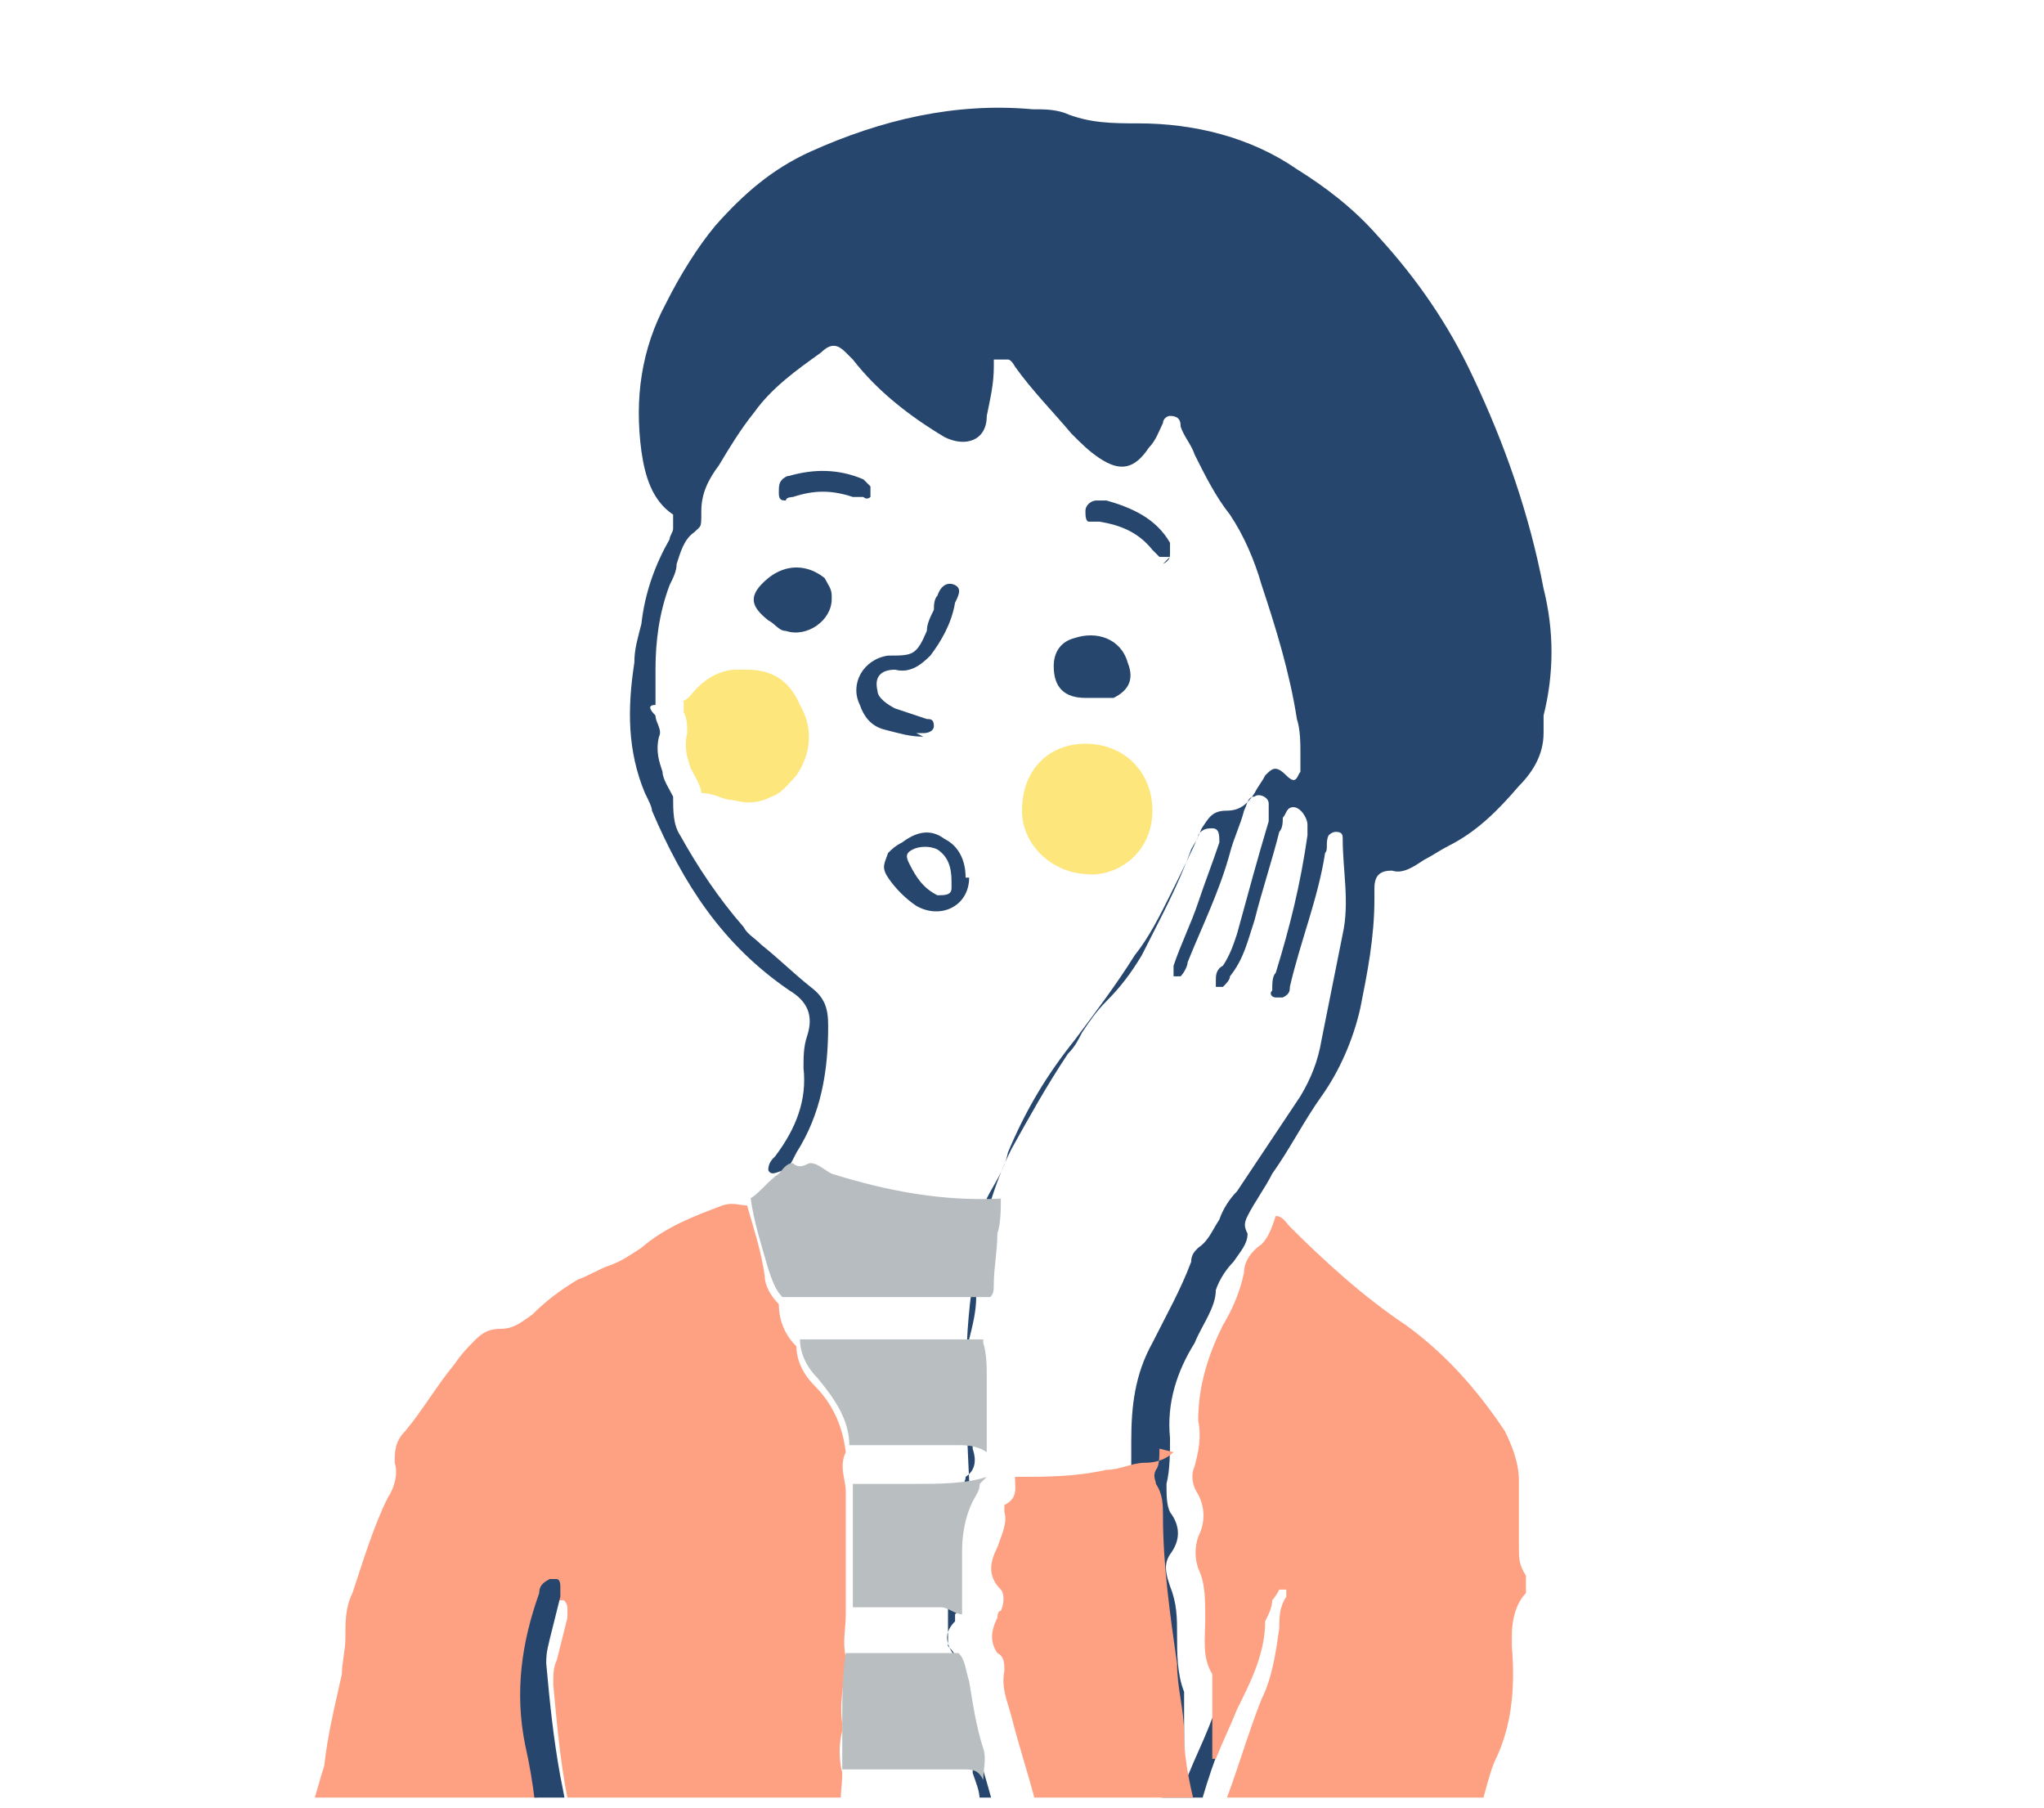
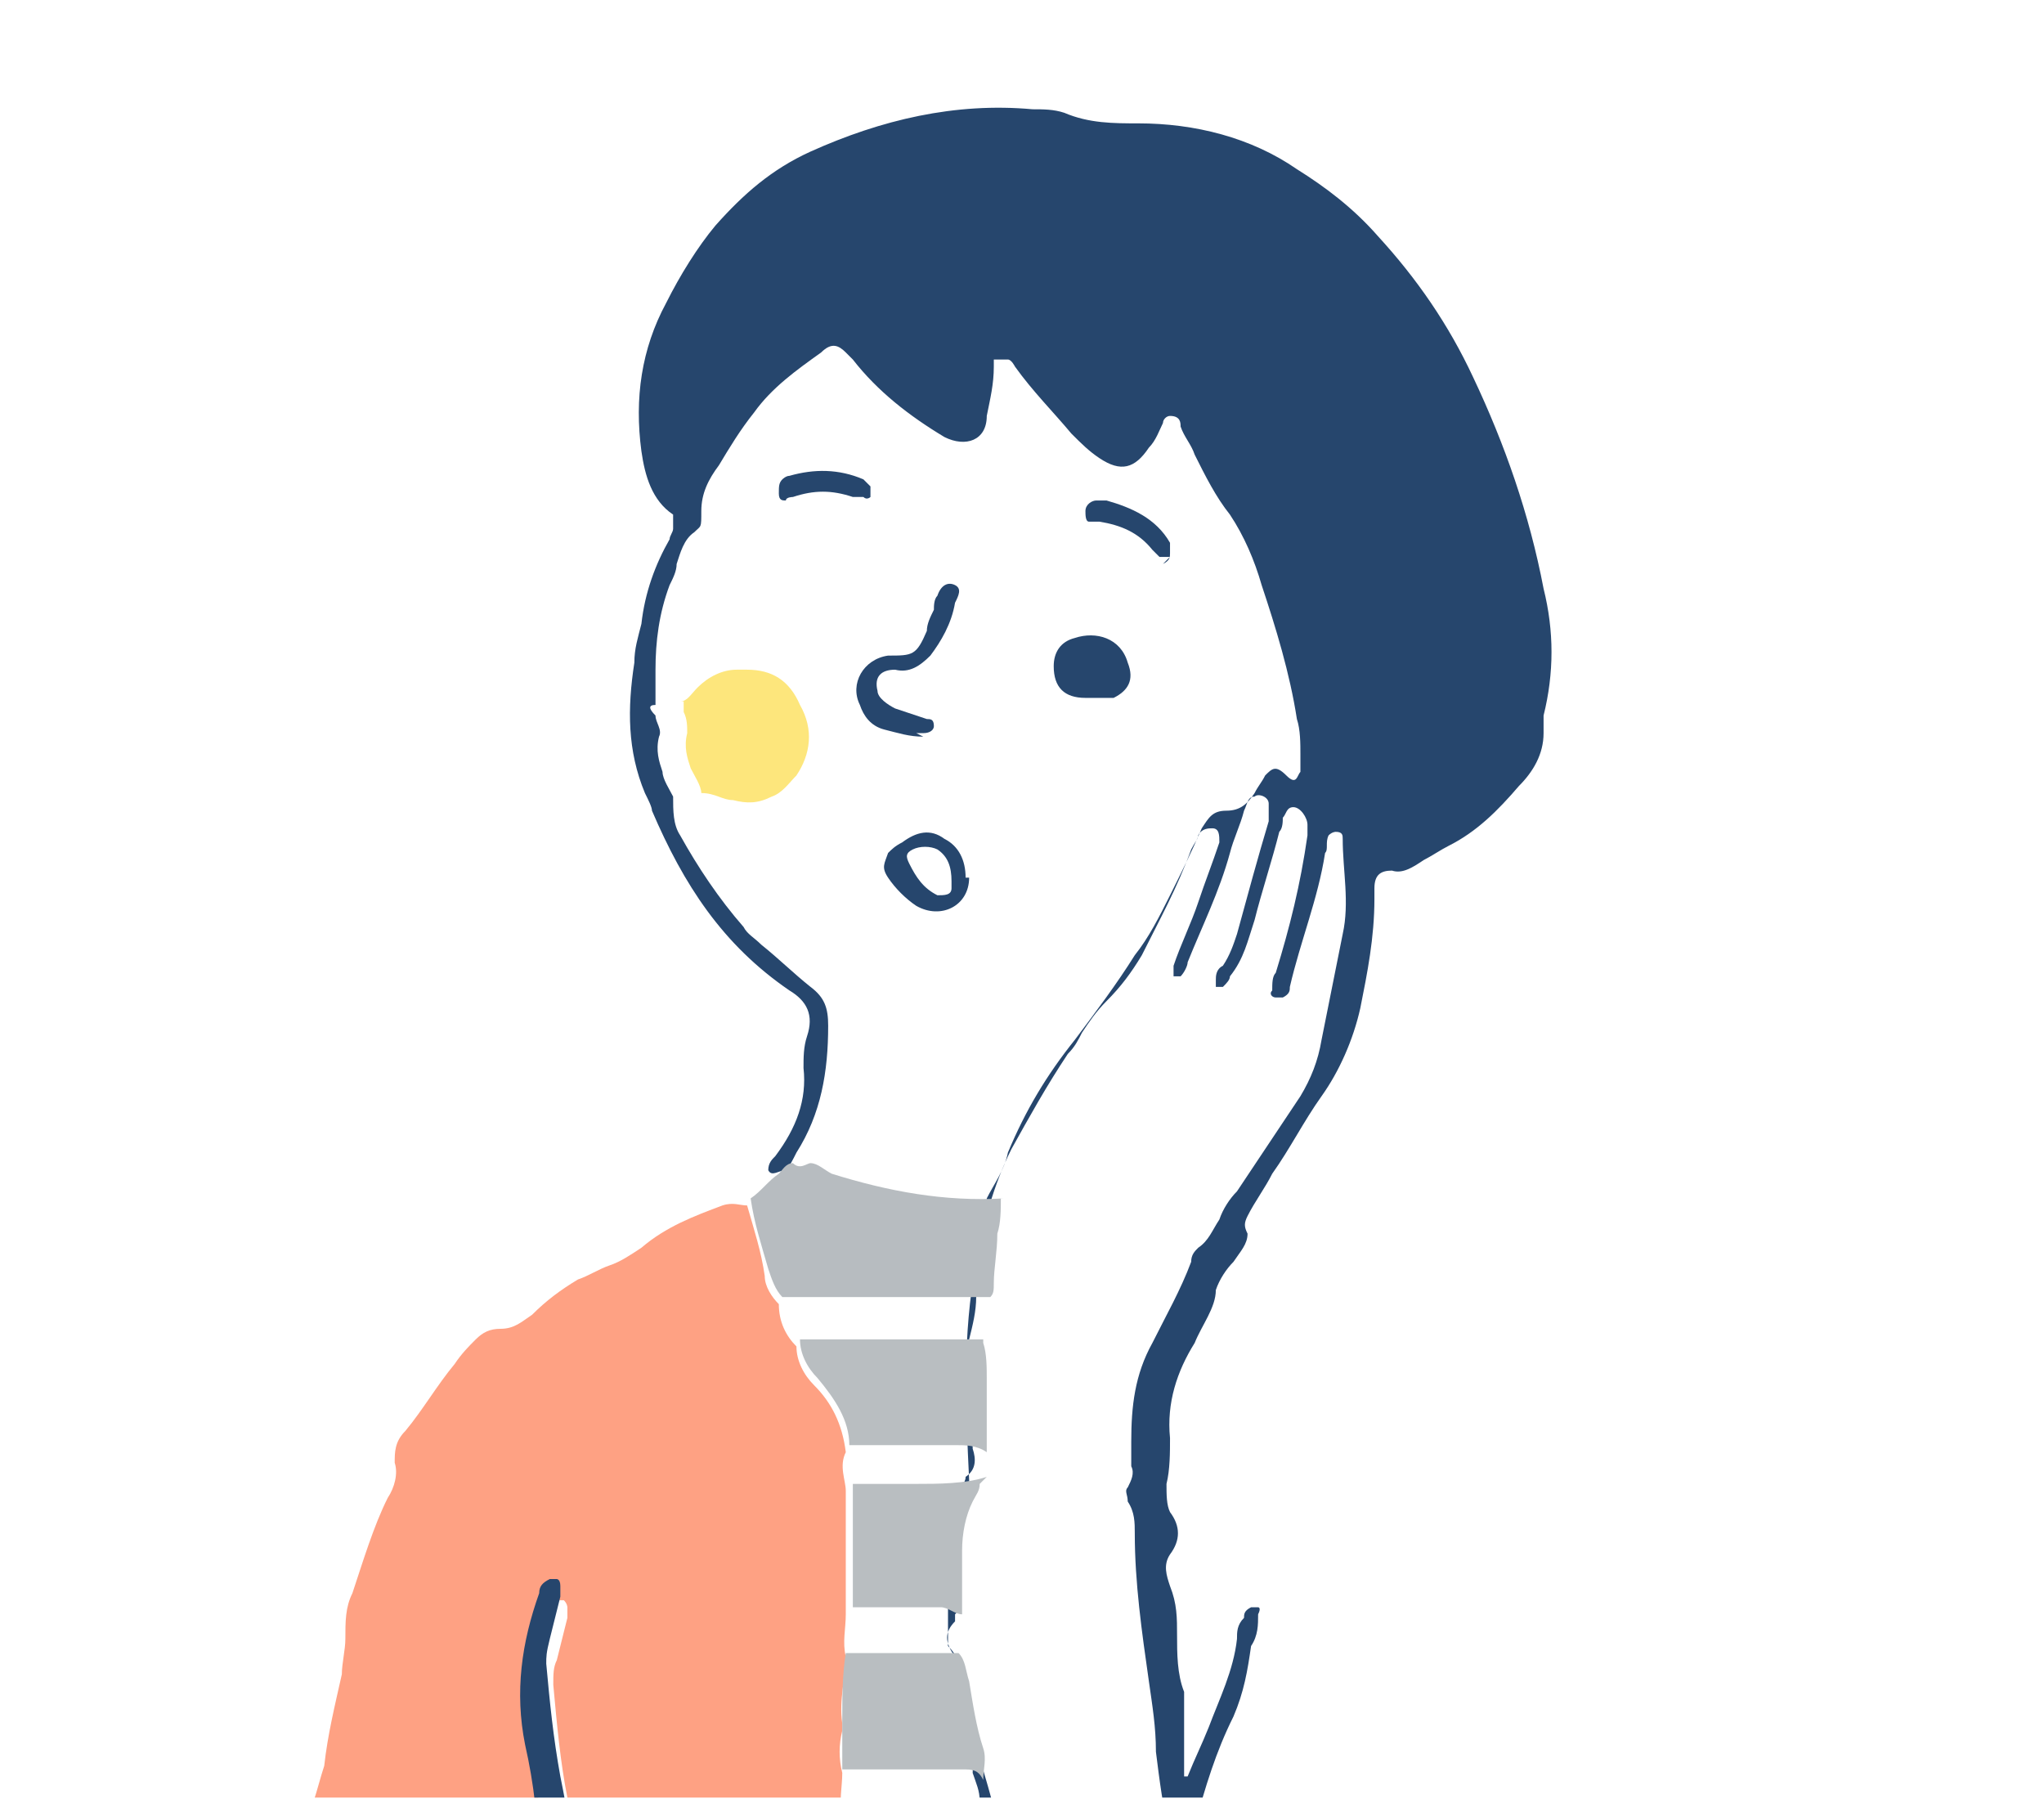
<svg xmlns="http://www.w3.org/2000/svg" id="_レイヤー_2" version="1.1" viewBox="0 0 58 51.3">
  <defs>
    <style>
      .st0 {
        fill: none;
      }

      .st1 {
        fill: #fea183;
      }

      .st2 {
        fill: #26466d;
      }

      .st3 {
        fill: #fde67c;
      }

      .st4 {
        fill: #b9bec1;
      }

      .st5 {
        fill: #b7bcc0;
      }

      .st6 {
        clip-path: url(#clippath);
      }
    </style>
    <clipPath id="clippath">
      <rect class="st0" y="0" width="58" height="51" />
    </clipPath>
  </defs>
  <g id="_枠線">
    <g class="st6">
      <g>
        <path class="st2" d="M11.2,67.3c.2,0,.4-.2.6-.2.4-.1.8,0,1.1.2.4.3.9.5,1.4.5.4,0,.8,0,1.1.1.3,0,.6.1.8.4.2.2.4.3.6.3.6,0,1.2,0,1.8.2.6.2,1.2.3,1.9.2,1.1.3,2.2.3,3.4.4,1.8,0,3.5,0,5.3,0,.8,0,1.6-.2,2.3-.5.7-.3,1.2-.8,1.8-1.2.2-.1.3-.3.3-.5.4-1,.5-2.1.4-3.2,0-.4-.2-.8-.7-.9-.4-.1-.7-.4-.9-.8-.3-.5-.7-1-1-1.5-.5-.7-.8-1.4-1.1-2.2-.1-.4-.3-.7-.6-1,0-.2-.1-.4-.2-.7-.1-.3-.2-.6-.3-.9-.3-1.1-.6-2.2-.7-3.3,0-.4-.1-.8-.4-1.1,0-.2-.1-.4-.3-.5,0-.3-.1-.5-.2-.8,0-.3.1-.6,0-.9-.2-.6-.3-1.3-.4-1.9,0-.3,0-.5-.3-.8v-1.1c0-.6,0-1.2,0-1.8s.1-.9.3-1.4c0-.2.2-.3.2-.5.3-.2.3-.5.2-.8,0-.1,0-.2,0-.3,0-.6,0-1.2,0-1.8s0-.7-.1-1c.1-.4.2-.8.2-1.2.1-.1.1-.3.1-.4,0-.5,0-1,.1-1.4,0-.3.1-.7.1-1,.2-.4.5-.8.6-1.3.5-1.2,1.1-2.2,1.9-3.2.6-.8,1.2-1.6,1.7-2.4.4-.5.7-1.1,1-1.7.3-.6.6-1.2.9-1.9.2-.3.3-.5.7-.5s.6-.2.8-.5c.1-.2.2-.3.3-.5.2-.2.3-.3.6,0s.3,0,.4-.1c0-.1,0-.3,0-.5,0-.3,0-.7-.1-1-.2-1.3-.6-2.6-1-3.8-.2-.7-.5-1.4-.9-2-.4-.5-.7-1.1-1-1.7-.1-.3-.3-.5-.4-.8,0-.1,0-.3-.3-.3-.1,0-.2.1-.2.2-.1.2-.2.5-.4.7-.4.6-.8.7-1.4.3-.3-.2-.5-.4-.8-.7-.5-.6-1.1-1.2-1.6-1.9,0,0-.1-.2-.2-.2-.1,0-.3,0-.4,0,0,0,0,.1,0,.2,0,.5-.1.9-.2,1.4,0,.7-.6.9-1.2.6-1-.6-1.9-1.3-2.6-2.2,0,0-.1-.1-.2-.2-.2-.2-.4-.3-.7,0-.7.5-1.4,1-1.9,1.7-.4.5-.7,1-1,1.5-.3.4-.5.8-.5,1.3s0,.4-.2.6c-.3.2-.4.6-.5.9,0,.2-.1.4-.2.6-.3.8-.4,1.6-.4,2.4,0,.2,0,.5,0,.7,0,0,0,.2,0,.3h0c-.2,0-.2.1,0,.3,0,.2.2.4.1.6-.1.4,0,.7.1,1,0,.2.2.5.3.7,0,.4,0,.8.2,1.1.5.9,1.1,1.8,1.8,2.6.1.2.3.3.5.5.5.4.9.8,1.4,1.2.4.3.5.6.5,1.1,0,1.3-.2,2.5-.9,3.6-.1.2-.2.4-.3.5-.2,0-.4.2-.5,0,0-.2.1-.3.2-.4.6-.8.9-1.6.8-2.5,0-.3,0-.6.1-.9.2-.6,0-1-.5-1.3,0,0,0,0,0,0-1.9-1.3-3-3-3.9-5.1,0-.1-.1-.3-.2-.5-.5-1.2-.5-2.4-.3-3.7,0-.4.1-.7.2-1.1.1-.9.4-1.7.8-2.4,0-.1.1-.2.1-.3,0-.1,0-.3,0-.4,0,0,0,0,0,0-.6-.4-.8-1.1-.9-1.8-.2-1.5,0-2.9.7-4.2.4-.8.9-1.6,1.4-2.2.8-.9,1.6-1.6,2.7-2.1,2-.9,4.1-1.4,6.3-1.2.3,0,.6,0,.9.1.7.3,1.4.3,2.1.3,1.6,0,3.2.4,4.5,1.3.8.5,1.6,1.1,2.3,1.9,1.1,1.2,2,2.5,2.7,4,.9,1.9,1.6,3.9,2,6,.3,1.2.3,2.4,0,3.6,0,.1,0,.3,0,.5,0,.6-.3,1.1-.7,1.5-.6.7-1.2,1.3-2,1.7-.2.1-.5.3-.7.4-.3.2-.6.4-.9.3-.3,0-.5.1-.5.5v.3c0,1.1-.2,2.1-.4,3.1-.2.9-.6,1.8-1.1,2.5-.5.7-.9,1.5-1.4,2.2-.2.4-.5.8-.7,1.2-.1.2-.1.3,0,.5,0,.3-.2.5-.4.8-.2.2-.4.5-.5.8,0,.5-.4,1-.6,1.5-.5.8-.8,1.7-.7,2.7,0,.4,0,.9-.1,1.3,0,.3,0,.6.1.8.3.4.3.8,0,1.2-.2.3-.1.6,0,.9.2.5.2.9.2,1.4,0,.5,0,1.1.2,1.6,0,0,0,.2,0,.3,0,.5,0,.9,0,1.4,0,.2,0,.5,0,.7,0,0,0,0,0,0s0,0,.1,0c.2-.5.4-.9.6-1.4.3-.8.7-1.6.8-2.5,0-.2,0-.4.2-.6,0-.1,0-.2.2-.3,0,0,0,0,.2,0,0,0,.1,0,0,.2,0,.3,0,.6-.2.9-.1.7-.2,1.3-.5,2-.5,1-.8,2-1.1,3.1-.1.3,0,.6,0,.8.2.3.3.6.2,1,0,.6,0,1.2.4,1.7,0,0,0,0,0,.1,0,.3,0,.6-.1.8,0,0-.2,0-.2,0,0,0-.1-.1-.2-.2-.2-.4-.3-.8-.3-1.2-.1-.9-.3-1.8-.5-2.7-.2-.8-.3-1.6-.4-2.4,0-.7-.1-1.3-.2-2-.2-1.4-.4-2.8-.4-4.2,0-.3,0-.6-.2-.9,0-.2-.1-.3,0-.4.1-.2.2-.4.1-.6,0-.2,0-.5,0-.7,0-1,.1-1.9.6-2.8.4-.8.8-1.5,1.1-2.3,0-.2.1-.3.2-.4.3-.2.4-.5.6-.8.1-.3.3-.6.5-.8.6-.9,1.2-1.8,1.8-2.7.3-.5.5-1,.6-1.6.2-1,.4-2,.6-3,.2-.9,0-1.8,0-2.7,0-.1,0-.2-.2-.2,0,0-.1,0-.2.1-.1.2,0,.4-.1.5-.2,1.3-.7,2.5-1,3.8,0,.1,0,.2-.2.3,0,0-.1,0-.2,0-.1,0-.2-.1-.1-.2,0-.2,0-.4.1-.5.4-1.3.7-2.5.9-3.9,0-.1,0-.2,0-.3,0-.2-.2-.5-.4-.5s-.2.2-.3.3c0,.1,0,.3-.1.4-.2.8-.5,1.7-.7,2.5-.2.6-.3,1.1-.7,1.6,0,.1-.1.2-.2.3,0,0-.1,0-.2,0,0,0,0-.1,0-.2,0-.1,0-.3.2-.4.2-.3.3-.6.4-.9.3-1.1.6-2.2.9-3.2,0-.1,0-.3,0-.5,0-.2-.3-.3-.4-.2-.2,0-.2.2-.3.4-.1.4-.3.8-.4,1.2-.3,1.1-.8,2.1-1.2,3.1,0,.1-.1.3-.2.4,0,0-.1,0-.2,0,0,0,0,0,0-.2,0,0,0,0,0-.1.2-.6.5-1.2.7-1.8.2-.6.4-1.1.6-1.7,0-.2,0-.4-.2-.4-.1,0-.3,0-.4.2,0,.1-.1.2-.2.4-.4,1.1-.9,2-1.4,3-.3.5-.6.9-1,1.3-.3.3-.5.6-.7.9-.1.2-.2.4-.4.6-.6.9-1.1,1.8-1.6,2.7-.5,1-.8,2.1-1,3.2-.4,2.1-.3,4.1-.2,6.2,0,.3,0,.7-.3.8,0,0-.1.2,0,.2,0,.4,0,.7-.2,1-.2.4-.2.8.1,1.2.2.2.2.4,0,.6v.2c-.3.3-.3.6,0,1,.1.2.2.3.2.5,0,.5,0,.8.2,1.3.2.8.5,1.7.7,2.5,0,.3.1.6.1.9s0,.5.1.7c.2.4.3.9.2,1.4-.1.4,0,.8.3,1.1.4.3.5.7.5,1.2,0,.2,0,.3,0,.5,0,.2.1.4.3.5.4.2.4.5.5.9,0,.2,0,.5.1.7,0,.3.2.6.5.7.2.1.3.4.4.6.2.9.7,1.6,1.4,2.1.6.5,1.3.5,2,0,.3-.2.6-.5.8-.7.7-.8,1.2-1.8,1.7-2.7,0-.2.2-.4.3-.5.2-.3.5-.7.6-1.1,0-.2.2-.2.3-.2s.2,0,.3,0c0,.4-.2.8-.4,1.2-.2.4-.4.7-.6,1.1-.2,0-.3.2-.5.4,0,.2-.2.3-.2.5-.2.5-.5,1-.9,1.3-.6.5-1.1,1-1.8,1.3-.2,0-.3.3-.3.5,0,.1,0,.3,0,.4.1.6,0,1.3,0,1.9,0,.6-.3,1.2-.7,1.6-.8.8-1.7,1.5-2.8,1.9-.3.1-.6.2-.9.3-.4.1-.9.1-1.4.2-.7,0-1.3,0-2,.3-.2,0-.3-.1-.5-.2-.8-.2-1.6-.3-2.5-.1-.4,0-.8.3-1.1.4-.3-.3-.6-.5-1.1-.5-1.1,0-2.2-.1-3.3-.3s-2.1-.4-3.2-.8c-.3-.1-.5-.2-.8-.2,0,0-.1,0-.1,0-.2-.2-.5-.2-.8-.3-.6,0-1.2-.2-1.7-.4-.3,0-.6-.2-.8-.5h0Z" />
        <g>
          <path class="st1" d="M11.2,67.3c0,0-.2,0-.2-.2-.3-.4-.7-.7-1.2-.8-.4-.1-.8-.3-1.2-.4-.4-.1-.6-.4-.7-.8-.1-.9,0-1.9,0-2.9,0-1.3.4-2.6.5-3.8,0-.6.2-1.2.3-1.8,0-.4,0-.7-.1-1-.2-.2-.2-.5-.1-.7,0-.3.1-.7.2-1.1.1-.5.1-1,0-1.4,0-.5,0-.9.2-1.3.1-.3.2-.7.3-1,.1-.9.3-1.7.5-2.6,0-.3.1-.7.1-1,0-.5,0-.9.2-1.3.3-.9.6-1.9,1-2.7.2-.3.3-.7.2-1,0-.3,0-.6.3-.9.5-.6.9-1.3,1.4-1.9.2-.3.4-.5.6-.7.2-.2.4-.3.7-.3.4,0,.6-.2.9-.4.4-.4.8-.7,1.3-1,.3-.1.6-.3.9-.4.3-.1.6-.3.9-.5.7-.6,1.5-.9,2.3-1.2.3-.1.5,0,.7,0,.2.7.4,1.3.5,2,0,.3.2.6.4.8,0,.5.2.9.5,1.2,0,.4.2.8.5,1.1.5.5.8,1.1.9,1.9-.2.4,0,.8,0,1.1,0,.9,0,1.9,0,2.8,0,.2,0,.5,0,.7,0,.4-.1.8,0,1.2,0,.6-.2,1.2-.1,1.9,0,0,0,.1,0,.2-.1.4-.1.8,0,1.2,0,.4-.1.8,0,1.2.1.5,0,1,0,1.5-.1.5-.1,1.1,0,1.6-.1.4,0,.9,0,1.3,0,.4,0,.8-.1,1.1-.1.6,0,1.1,0,1.7,0,.4,0,.8,0,1.2-.1.8-.2,1.7-.2,2.6s0,.2,0,.3c-.2.4-.3.7-.2,1.1,0,.2,0,.3,0,.5-.4.1-.8,0-1.2-.2-.3-.2-.6-.2-.9-.2-.8,0-1.5-.2-2.1-.7-.2-.2-.4-.3-.7-.3-1-.2-1.9-.6-2.7-1,0,0,0,0,0,0,.4,0,.4,0,.5-.2,0-.8.2-1.7.3-2.5,0-.8,0-1.5,0-2.3,0-.5,0-1-.3-1.5,0-.5.1-1,.1-1.5,0-1-.1-2-.3-3-.2-1-.3-2.1-.4-3.2,0-.3,0-.5.1-.7.1-.4.2-.8.3-1.2,0-.1,0-.2,0-.3,0,0,0-.1-.1-.2,0,0-.1,0-.2,0-.1,0-.2.2-.3.4-.6,1.4-.8,2.8-.4,4.3.5,2.2.5,4.4,0,6.6-.2.9-.4,1.7-.5,2.6,0,.6-.1,1.1-.2,1.7,0,.6.2,1,.7,1.2.4.2.7.4,1,.7.3.2.7.4,1.1.6,1,.4,2,.9,3,1.2.5.2,1,.4,1.5.6,0,.5-.1,1-.3,1.5-.3.9-.6,1.8-.6,2.7-.6,0-1.3,0-1.9-.2-.6-.2-1.2-.3-1.8-.2-.3,0-.5,0-.6-.3-.2-.3-.4-.4-.8-.4-.4,0-.8,0-1.1-.1-.5,0-1-.2-1.4-.5-.3-.3-.7-.3-1.1-.2-.2,0-.4.2-.6.2h0Z" />
-           <path class="st1" d="M32.9,41.1c0,.2,0,.5-.1.6-.1.2,0,.3,0,.4.2.3.2.6.2.9,0,1.4.2,2.8.4,4.2,0,.7.2,1.3.2,2,0,.8.2,1.6.4,2.4.2.9.3,1.8.5,2.7,0,.4.2.8.3,1.2,0,0,0,.2.2.2,0,0,.2,0,.2,0,.2-.2.2-.5.1-.8,0,0,0,0,0-.1-.5-.5-.5-1.1-.4-1.7,0-.3,0-.7-.2-1-.2-.3-.2-.5,0-.8.4-1,.7-2.1,1.1-3.1.3-.6.4-1.3.5-2,0-.3,0-.6.2-.9,0,0,0-.1,0-.2,0,0-.1,0-.2,0,0,0-.1.2-.2.3,0,.2-.1.4-.2.6,0,.9-.4,1.7-.8,2.5-.2.5-.4.9-.6,1.4,0,0,0,0-.1,0s0,0,0,0c0-.2,0-.5,0-.7,0-.5,0-.9,0-1.4,0,0,0-.2,0-.3-.3-.5-.2-1-.2-1.6,0-.5,0-1-.2-1.4-.1-.3-.1-.6,0-.9.2-.4.2-.8,0-1.2-.2-.3-.2-.6-.1-.8.1-.4.2-.8.1-1.3,0-1,.3-1.9.7-2.7.3-.5.5-1,.6-1.5,0-.3.2-.6.5-.8.2-.2.3-.5.4-.8.2,0,.3.2.4.3,1,1,2.1,2,3.3,2.8,1.1.8,2,1.8,2.8,3,.2.4.4.9.4,1.4,0,.6,0,1.3,0,1.9,0,.3,0,.5.2.8,0,.2,0,.3,0,.5-.3.3-.4.8-.4,1.2v.3c.1,1.2,0,2.3-.5,3.3-.2.5-.3,1.1-.5,1.6-.3,1.3-.6,2.7-1.1,4,0,.3-.2.6-.3.8-.2.3-.3.7-.7.9,0,0-.2,0-.3,0-.2,0-.3,0-.3.2-.1.4-.4.7-.6,1.1-.1.2-.2.3-.3.5-.5,1-1,1.9-1.7,2.7-.2.3-.5.5-.8.7-.7.5-1.4.5-2,0-.7-.6-1.2-1.3-1.4-2.1,0-.2-.1-.5-.4-.6-.3-.2-.4-.5-.5-.7,0-.2-.1-.4-.1-.7,0-.3-.1-.7-.5-.9-.2,0-.3-.3-.3-.5,0-.2,0-.3,0-.5,0-.5-.2-.9-.5-1.2-.3-.3-.4-.7-.3-1.1.1-.5,0-.9-.2-1.4-.1-.2-.1-.5-.1-.7s0-.6-.1-.9c-.2-.8-.5-1.7-.7-2.5-.1-.4-.3-.8-.2-1.3,0-.2,0-.4-.2-.5-.2-.3-.2-.6,0-1,0,0,0-.2.1-.2.1-.2.1-.5,0-.6-.4-.4-.3-.8-.1-1.2.1-.3.3-.7.2-1,0,0,0-.2,0-.2.4-.2.3-.5.3-.8.9,0,1.7,0,2.6-.2.4,0,.7-.2,1.1-.2.3,0,.6-.1.8-.3h0Z" />
          <path class="st1" d="M27.1,70.3c.6-.2,1.3-.3,2-.3.5,0,.9,0,1.4-.2.3,0,.6-.1.9-.3,1-.5,2-1.1,2.8-1.9.4-.4.7-1,.7-1.6,0-.6.1-1.3,0-1.9,0-.1,0-.3,0-.4,0-.2,0-.4.3-.5.7-.3,1.2-.9,1.8-1.3.4-.3.7-.8.9-1.3,0-.2.1-.3.2-.5,0-.2.2-.3.5-.4v7.4c0,1.1.2,2.3.2,3.4.2,1.7.5,3.3.8,5,0,0,0,.1,0,.2,0,0,0,.2-.2.2s-.2,0-.3,0h-11.5c0,0-.2,0-.3,0,0-.3,0-.7,0-1-.1-.8-.2-1.5-.3-2.3,0-.4,0-.8,0-1.2,0-.4.2-.7.2-1.1h0Z" />
          <path class="st1" d="M14.6,68.6c.3,0,.6.1.8.2,1,.4,2.1.7,3.2.8s2.2.3,3.3.3c.4,0,.8.2,1.1.5,0,.3,0,.7,0,1-.2.4-.1.8-.1,1.2,0,0-.1,0-.1.2-.2,1-.5,2.1-.5,3.1-.2,0-.5,0-.7,0h-7.8c-.2,0-.3,0-.3-.3,0-.4,0-.8,0-1.2,0-1.5.6-2.9.8-4.3,0-.5.2-.9.2-1.4,0,0,0,0,0-.1h0Z" />
          <path class="st5" d="M28.4,34c0,.3,0,.7-.1,1,0,.5-.1,1-.1,1.4,0,.2,0,.3-.1.4h-5.9c-.2-.2-.3-.5-.4-.8-.2-.7-.4-1.3-.5-2,.3-.2.5-.5.8-.7.1-.1.2-.3.4-.3.2.2.4,0,.5,0,.2,0,.4.2.6.3,1.6.5,3.2.8,4.9.7h0Z" />
          <path class="st4" d="M22.3,75.9c0-1.1.2-2.1.5-3.1,0,0,0-.1.1-.2h4c0,.8.1,1.5.3,2.3,0,.3,0,.7,0,1h-4.9Z" />
          <path class="st2" d="M29.4,65c0,.2-.1.3-.3.4-1.3.5-2.5.7-3.8,0-.5-.2-1-.3-1.6-.4-.7,0-1.4-.2-2.2-.3-.5-.2-1-.4-1.5-.6-1-.4-2-.8-3-1.2-.4-.2-.7-.4-1.1-.6-.3-.2-.7-.5-1-.7-.5-.2-.8-.6-.7-1.2,0-.6.1-1.1.2-1.7.1-.9.3-1.8.5-2.6.5-2.2.5-4.4,0-6.6-.3-1.5-.1-2.9.4-4.3,0-.2.1-.3.3-.4,0,0,.1,0,.2,0,0,0,.1,0,.1.2,0,.1,0,.2,0,.3-.1.4-.2.8-.3,1.2s-.1.5-.1.7c.1,1.1.2,2.1.4,3.2.2,1,.4,2,.3,3,0,.5,0,1-.1,1.5-.1,0-.1.2-.1.3-.4,1.5-.7,3.1-1,4.7-.1.7,0,1.2.7,1.6,0,0,0,0,0,0,.9.4,1.8.8,2.7,1,.3,0,.5.1.7.3.6.5,1.3.8,2.1.7.3,0,.6,0,.9.2.4.2.8.3,1.2.2.2.2.5.2.8.3.7.2,1.4.3,2.1.6.3,0,.6,0,.9,0,.6,0,1.1,0,1.7-.1,0,0,.2,0,.3,0,.2,0,.4,0,.5.2h0Z" />
          <path class="st4" d="M27.9,38.1c.1.3.1.7.1,1,0,.6,0,1.2,0,1.8,0,.1,0,.2,0,.3-.3-.2-.6-.2-.9-.2-1,0-2,0-3,0,0-.7-.4-1.3-.9-1.9-.3-.3-.5-.7-.5-1.1.2,0,.5,0,.7,0,1.5,0,3,0,4.5,0Z" />
          <path class="st4" d="M27.2,46.9c.2.2.2.5.3.8.1.6.2,1.3.4,1.9.1.3,0,.6,0,.9-.1-.2-.2-.3-.5-.3-1.2,0-2.3,0-3.5,0,0-.4,0-.8,0-1.2,0,0,0-.1,0-.2,0-.6,0-1.3.1-1.9,1,0,2.1,0,3.1,0h0Z" />
          <path class="st4" d="M28.1,51.3c.1.2.2.3.3.5-.5.1-.5.1-.6.6,0,.7-.1,1.4-.3,2h-3.6c-.1-.5-.1-1.1,0-1.6,0-.5.2-1,0-1.5h3.4c.2,0,.5,0,.7-.1h0Z" />
          <path class="st4" d="M27.8,42.1c0,.2-.1.3-.2.5-.2.4-.3.9-.3,1.4s0,1.2,0,1.8c-.2,0-.4-.2-.6-.2-.9,0-1.7,0-2.5,0,0-.2,0-.5,0-.7,0-.9,0-1.9,0-2.8.6,0,1.2,0,1.8,0s1.4,0,2-.2h0Z" />
          <path class="st4" d="M23.5,62.6c0,0,0-.2,0-.3,0-.9,0-1.7.2-2.6h3.6c0,.3,0,.7,0,1,0,.6-.2,1.2-.3,1.9-.5,0-1,0-1.4,0-.7,0-1.4,0-2.1,0h0Z" />
          <path class="st4" d="M23.7,58.6c0-.6,0-1.1,0-1.7,0-.4,0-.8.1-1.1,1.2,0,2.4,0,3.6,0,0,.9,0,1.9-.1,2.8h-3.6Z" />
          <path class="st4" d="M23.3,63.8h3.6c.1.4.2.8,0,1.3h0c-.3.2-.6.2-.9,0-.7-.2-1.4-.3-2.1-.6-.3,0-.6-.1-.8-.3,0-.2,0-.3,0-.5h0Z" />
          <path class="st1" d="M27,65.1s0,0,0,0c.1-.4,0-.8,0-1.3,0-.4.2-.7.1-1.1,0-.6.2-1.2.3-1.9,0-.3,0-.7,0-1v-1.2c.2-.9.2-1.8.1-2.8,0-.4,0-.9,0-1.3.2-.7.2-1.4.3-2,0-.5,0-.5.6-.6.2.3.3.7.4,1.1.1,1.1.4,2.2.7,3.3,0,.3.2.6.3.9,0,.2.2.4.2.7-.2,0-.3,0-.4.2-.6.7-.8,1.4-.6,2.3.1.5.2,1.1.4,1.7.2.7.4,1.4.5,2,0,.4,0,.8-.4,1.1-.1-.1-.3-.2-.5-.2,0,0-.2,0-.3,0-.5.2-1.1.2-1.7.1h0Z" />
          <path class="st3" d="M19.3,19.9c.2,0,.3-.2.5-.4.3-.3.7-.5,1.1-.5h.3c.7,0,1.2.3,1.5,1,.4.7.3,1.4-.1,2-.2.2-.4.5-.7.6-.4.2-.7.2-1.1.1-.3,0-.5-.2-.9-.2,0-.2-.2-.5-.3-.7-.1-.3-.2-.6-.1-1,0-.2,0-.4-.1-.6,0-.1,0-.2,0-.3h0Z" />
          <path class="st4" d="M23,71.4c0-.3,0-.7,0-1,.4-.1.8-.3,1.1-.4.8-.2,1.7,0,2.5.1.2,0,.3.1.5.2,0,.4-.1.7-.2,1.1h-3.9,0Z" />
-           <path class="st3" d="M30.9,24.8c-1,0-1.9-.8-1.9-1.8,0-1.2.8-1.9,1.8-1.9,1.1,0,1.9.8,1.9,1.9,0,1.2-1,1.9-1.9,1.8h0Z" />
          <path class="st2" d="M26.2,20.9c-.4,0-.7-.1-1.1-.2s-.6-.4-.7-.7c-.3-.6.1-1.3.8-1.4h0c.7,0,.8,0,1.1-.7,0-.2.1-.4.2-.6,0-.1,0-.3.1-.4.1-.3.3-.4.5-.3.2.1.1.3,0,.5-.1.6-.4,1.1-.7,1.5-.3.3-.6.5-1,.4-.4,0-.6.2-.5.6,0,.2.3.4.5.5.3.1.6.2.9.3.1,0,.2,0,.2.2,0,.1-.1.2-.3.2h-.2,0Z" />
          <path class="st2" d="M31.1,19.8h-.3c-.6,0-.9-.3-.9-.9,0-.4.2-.7.6-.8.6-.2,1.3,0,1.5.7.2.5,0,.8-.4,1-.2,0-.4,0-.5,0h0Z" />
-           <path class="st2" d="M23.6,17c0,.6-.7,1.1-1.3.9-.2,0-.3-.2-.5-.3-.5-.4-.6-.7,0-1.2.5-.4,1.1-.4,1.6,0,.1.2.2.3.2.5Z" />
          <path class="st2" d="M27.5,24.9c0,.8-.8,1.2-1.5.8-.3-.2-.6-.5-.8-.8-.2-.3-.1-.4,0-.7.1-.1.2-.2.4-.3.4-.3.8-.4,1.2-.1.4.2.6.6.6,1.1h0ZM27,25c0-.4-.1-.7-.4-.9-.2-.1-.5-.1-.7,0s-.2.2-.1.4c.2.4.4.7.8.9.2,0,.4,0,.4-.2,0,0,0-.1,0-.2h0Z" />
          <path class="st2" d="M33.2,15.8c0,0-.2,0-.3,0,0,0-.1-.1-.2-.2-.4-.5-.9-.7-1.5-.8,0,0-.2,0-.3,0-.1,0-.1-.2-.1-.3,0-.2.2-.3.3-.3,0,0,.2,0,.3,0,.7.2,1.4.5,1.8,1.2,0,0,0,.2,0,.3s0,.2-.2.3h0Z" />
          <path class="st2" d="M24.7,14.1c0,0-.1.1-.2,0,0,0-.2,0-.3,0-.6-.2-1.1-.2-1.7,0,0,0-.2,0-.2.1-.1,0-.2,0-.2-.2,0-.2,0-.3.1-.4,0,0,.1-.1.2-.1.7-.2,1.4-.2,2.1.1,0,0,.1.1.2.2,0,.1,0,.2,0,.3h0Z" />
        </g>
      </g>
    </g>
  </g>
</svg>